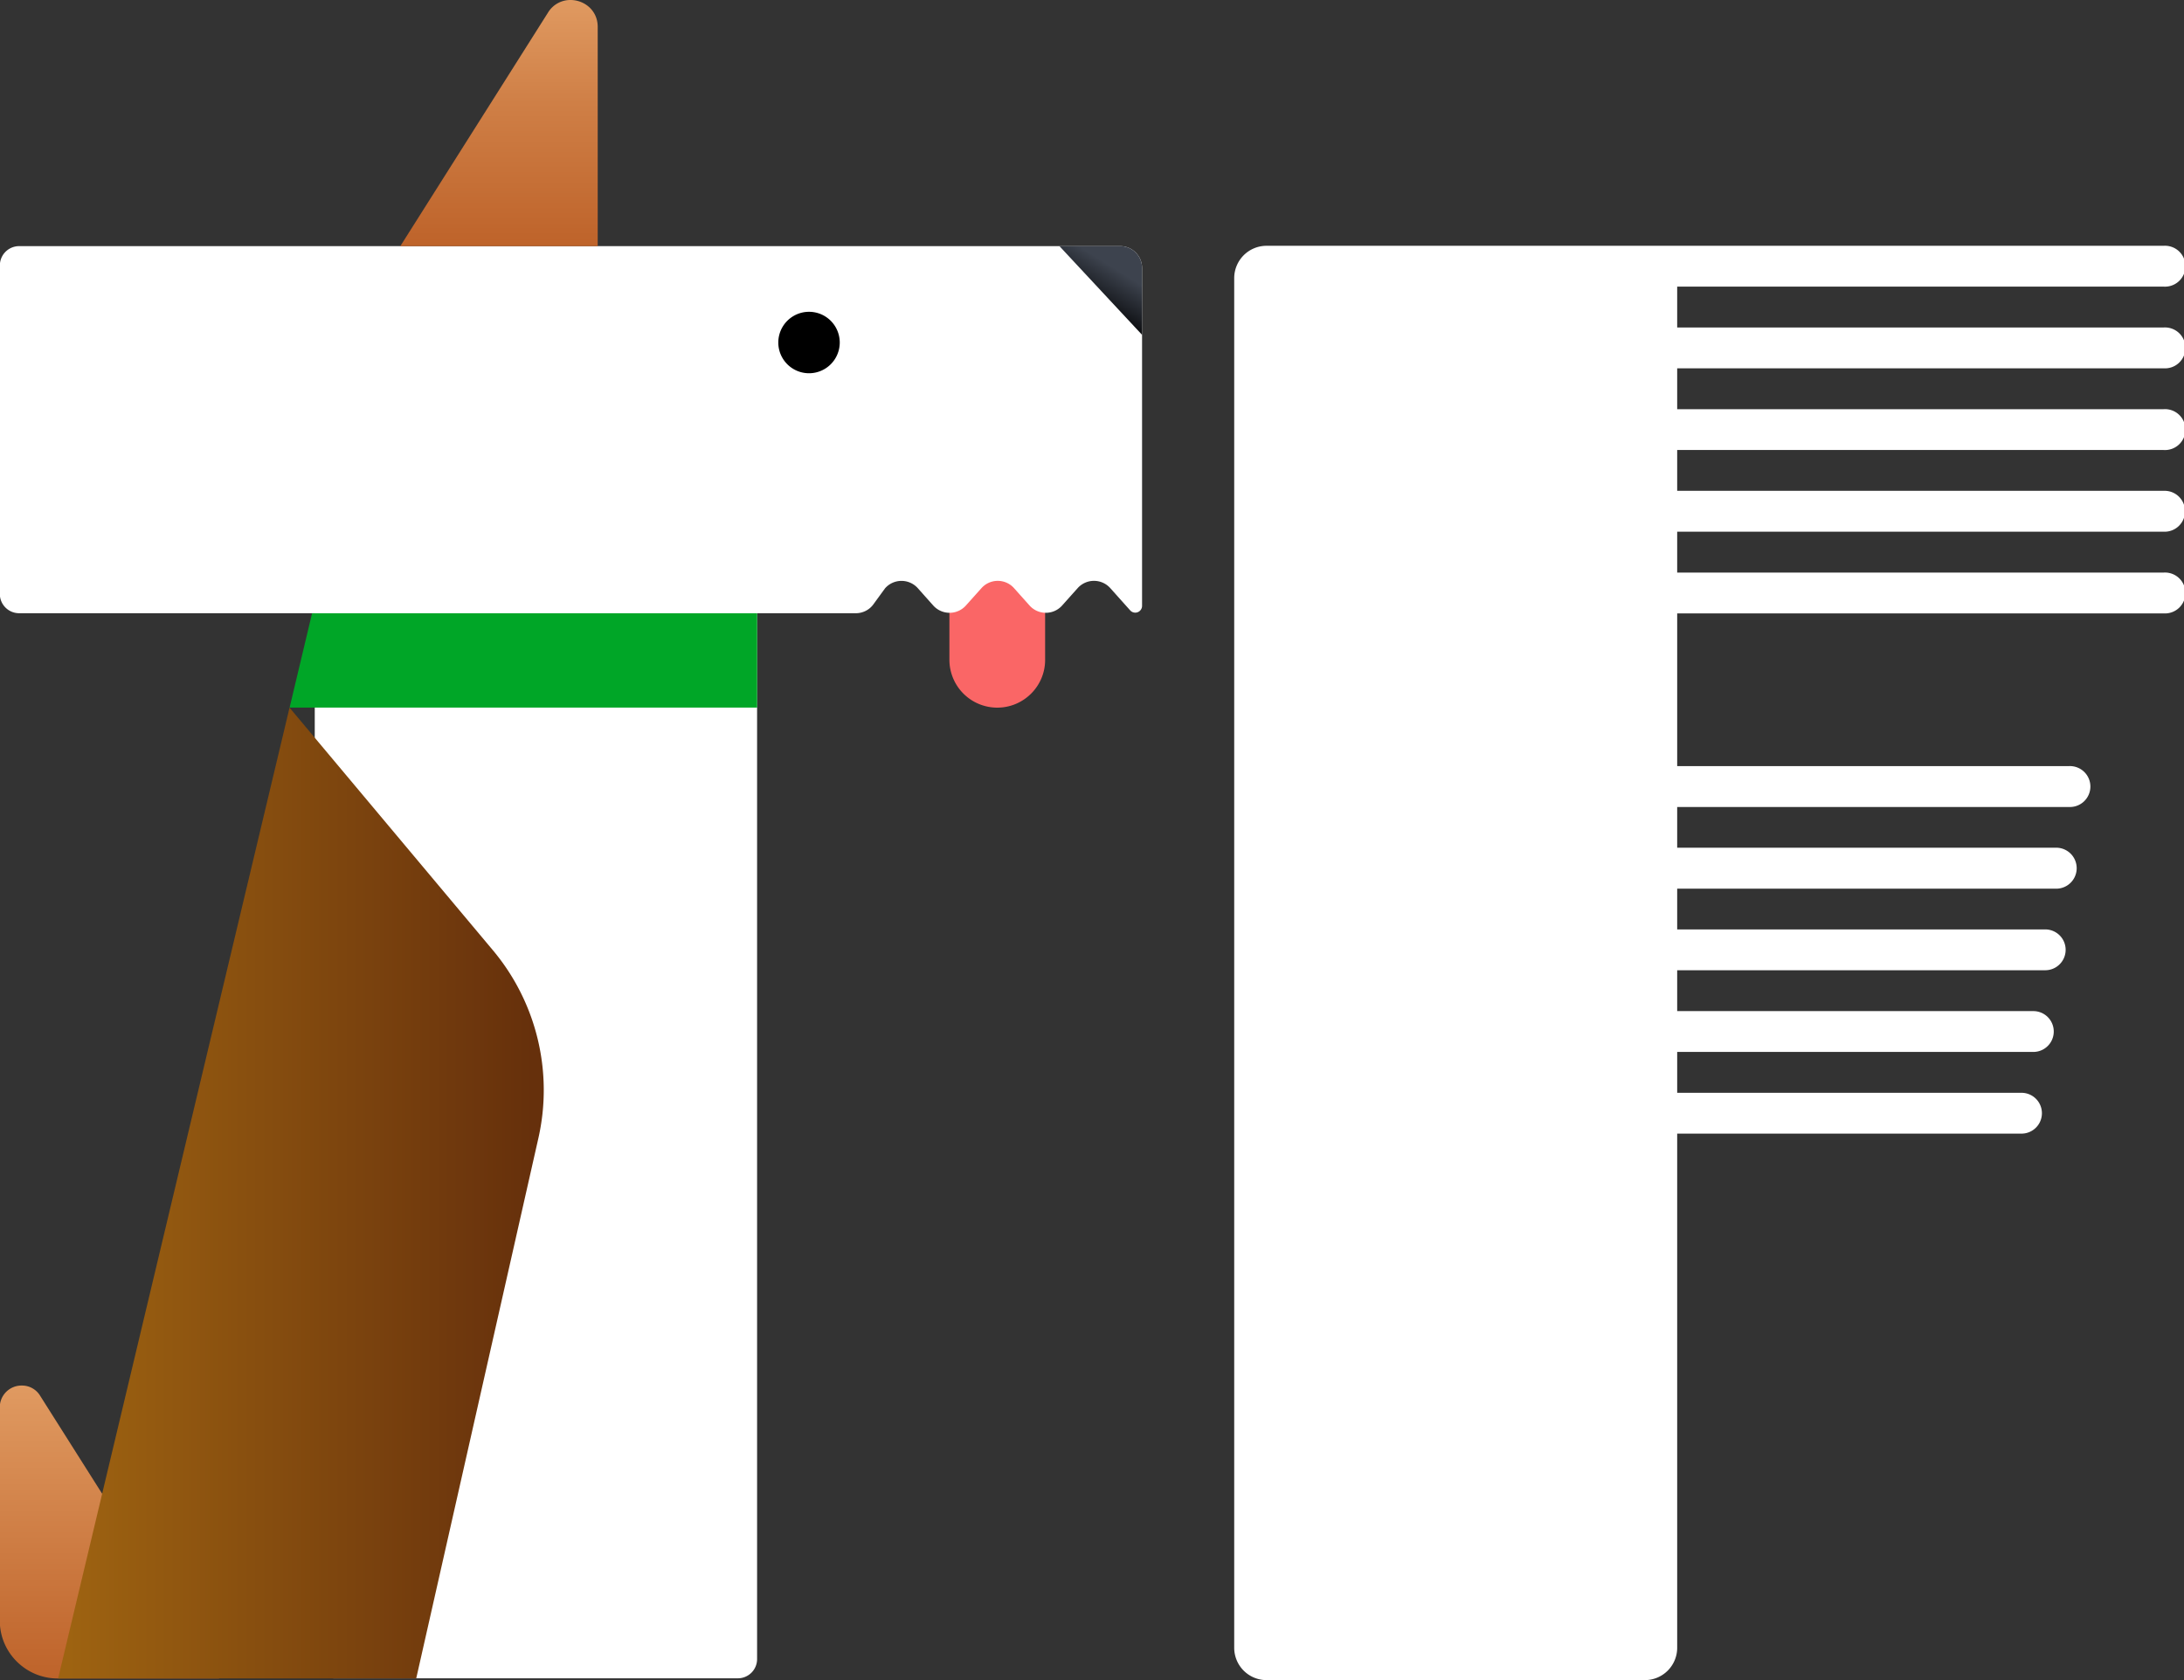
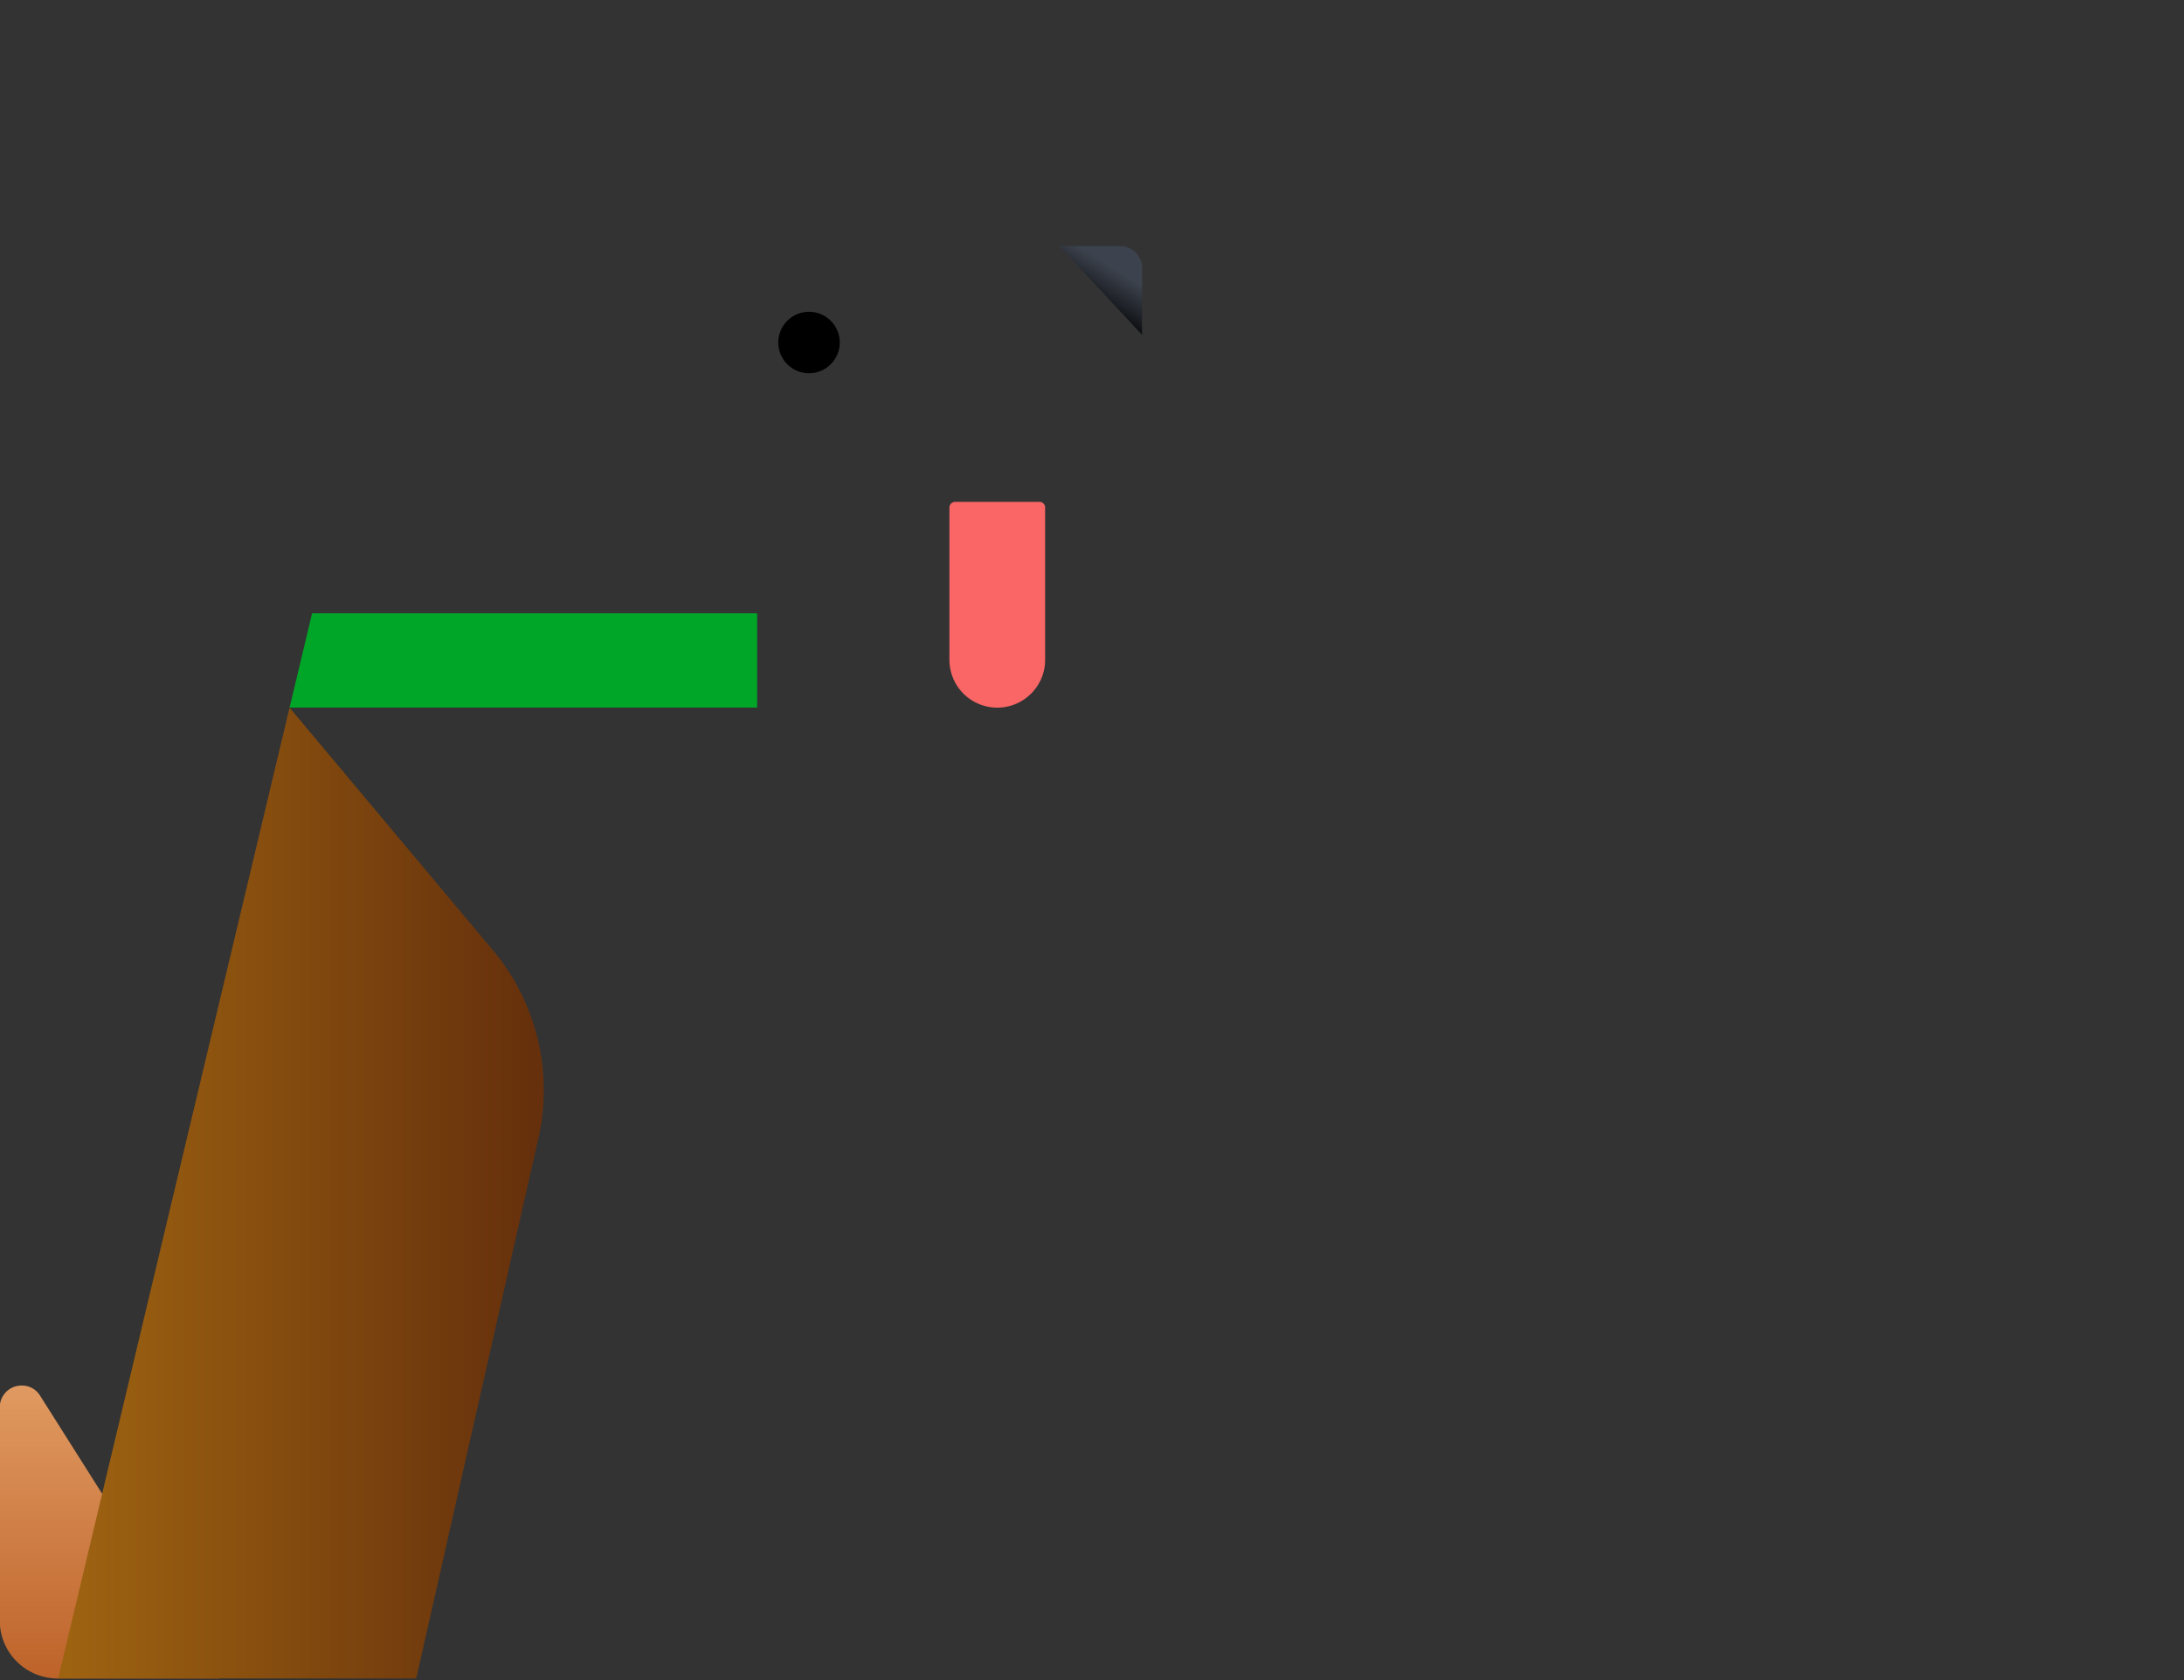
<svg xmlns="http://www.w3.org/2000/svg" width="52" height="40" fill="none">
  <rect width="100%" height="100%" fill="#333333" stroke="none" />
  <path fill="#FA6666" d="M23.745 16.848a1.14 1.14 0 0 1-1.14-1.137v-3.626c0-.076.063-.136.137-.136h2.008c.074 0 .134.06.134.136v3.626c0 .626-.51 1.137-1.14 1.137Z" />
  <path fill="url(#a)" fill-rule="evenodd" d="M1.376 39.962h3.84L.955 33.23a.503.503 0 0 0-.432-.242.517.517 0 0 0-.528.52v5.077c0 .76.618 1.377 1.38 1.377Z" clip-rule="evenodd" />
-   <path fill="#fff" d="M-.004 6.318v7.824a.46.46 0 0 0 .46.458h7.038v24.9c0 .252.204.458.459.458h9.616a.458.458 0 0 0 .457-.458V14.6h2.351c.166 0 .325-.08.421-.216l.277-.38a.522.522 0 0 1 .778 0l.367.412a.522.522 0 0 0 .778 0l.37-.413a.52.52 0 0 1 .776 0l.369.413a.52.52 0 0 0 .776 0l.369-.413a.522.522 0 0 1 .778 0l.474.53a.162.162 0 0 0 .282-.107V6.38a.52.52 0 0 0-.52-.52H.456a.459.459 0 0 0-.459.458Z" />
  <path fill="url(#b)" fill-rule="evenodd" d="M27.192 7.972V6.38a.52.52 0 0 0-.52-.52h-1.447l1.967 2.112Z" clip-rule="evenodd" />
  <path fill="#00A627" d="M18.027 16.847H6.895l.535-2.245h10.597v2.245Z" />
  <path fill="#000" d="M19.994 8.156a.731.731 0 1 1-1.463-.002.731.731 0 0 1 1.463.002Z" />
  <path fill="url(#c)" fill-rule="evenodd" d="M1.385 39.961H9.91l2.909-12.864a5.184 5.184 0 0 0-1.085-4.475l-4.84-5.774-5.51 23.113Z" clip-rule="evenodd" />
-   <path fill="url(#d)" fill-rule="evenodd" d="M9.531 5.86h4.7V.64c0-.396-.321-.64-.648-.64a.62.62 0 0 0-.534.298L9.531 5.861Z" clip-rule="evenodd" />
-   <path fill="#fff" d="M23.24 9.215c.228 0 .23-.352 0-.352-.228 0-.228.352 0 .352ZM51.516 8.769a.487.487 0 1 0 0-.972H39.933v-.973h11.583a.487.487 0 1 0 0-.972h-21.36a.77.77 0 0 0-.77.768v32.612a.77.77 0 0 0 .77.769h9.007a.77.77 0 0 0 .77-.769V26.99h8.198a.486.486 0 1 0 0-.972h-8.198v-.973h8.48a.486.486 0 1 0 0-.972h-8.48V23.1h8.763a.486.486 0 1 0 0-.972h-8.763v-.97h9.046a.488.488 0 0 0 0-.975h-9.046v-.97h9.329a.487.487 0 1 0 0-.973h-9.329v-3.636h11.583a.487.487 0 1 0 0-.972H39.933v-.973h11.583a.487.487 0 1 0 0-.973H39.933v-.972h11.583a.487.487 0 1 0 0-.972H39.933v-.973h11.583Z" />
  <defs>
    <linearGradient id="a" x1="2.606" x2="2.606" y1="32.988" y2="39.961" gradientUnits="userSpaceOnUse">
      <stop stop-color="#E09A61" />
      <stop offset="1" stop-color="#BE632A" />
    </linearGradient>
    <linearGradient id="b" x1="25.879" x2="26.536" y1="7.445" y2="6.386" gradientUnits="userSpaceOnUse">
      <stop />
      <stop offset=".471" stop-color="#1E2127" />
      <stop offset="1" stop-color="#3D434E" />
    </linearGradient>
    <linearGradient id="c" x1="1.617" x2="12.716" y1="28.404" y2="28.404" gradientUnits="userSpaceOnUse">
      <stop stop-color="#9E6311" />
      <stop offset="1" stop-color="#66300C" />
    </linearGradient>
    <linearGradient id="d" x1="11.881" x2="11.881" y1="0" y2="5.861" gradientUnits="userSpaceOnUse">
      <stop stop-color="#E09A61" />
      <stop offset=".42" stop-color="#CF7F46" />
      <stop offset="1" stop-color="#BE632A" />
    </linearGradient>
  </defs>
</svg>